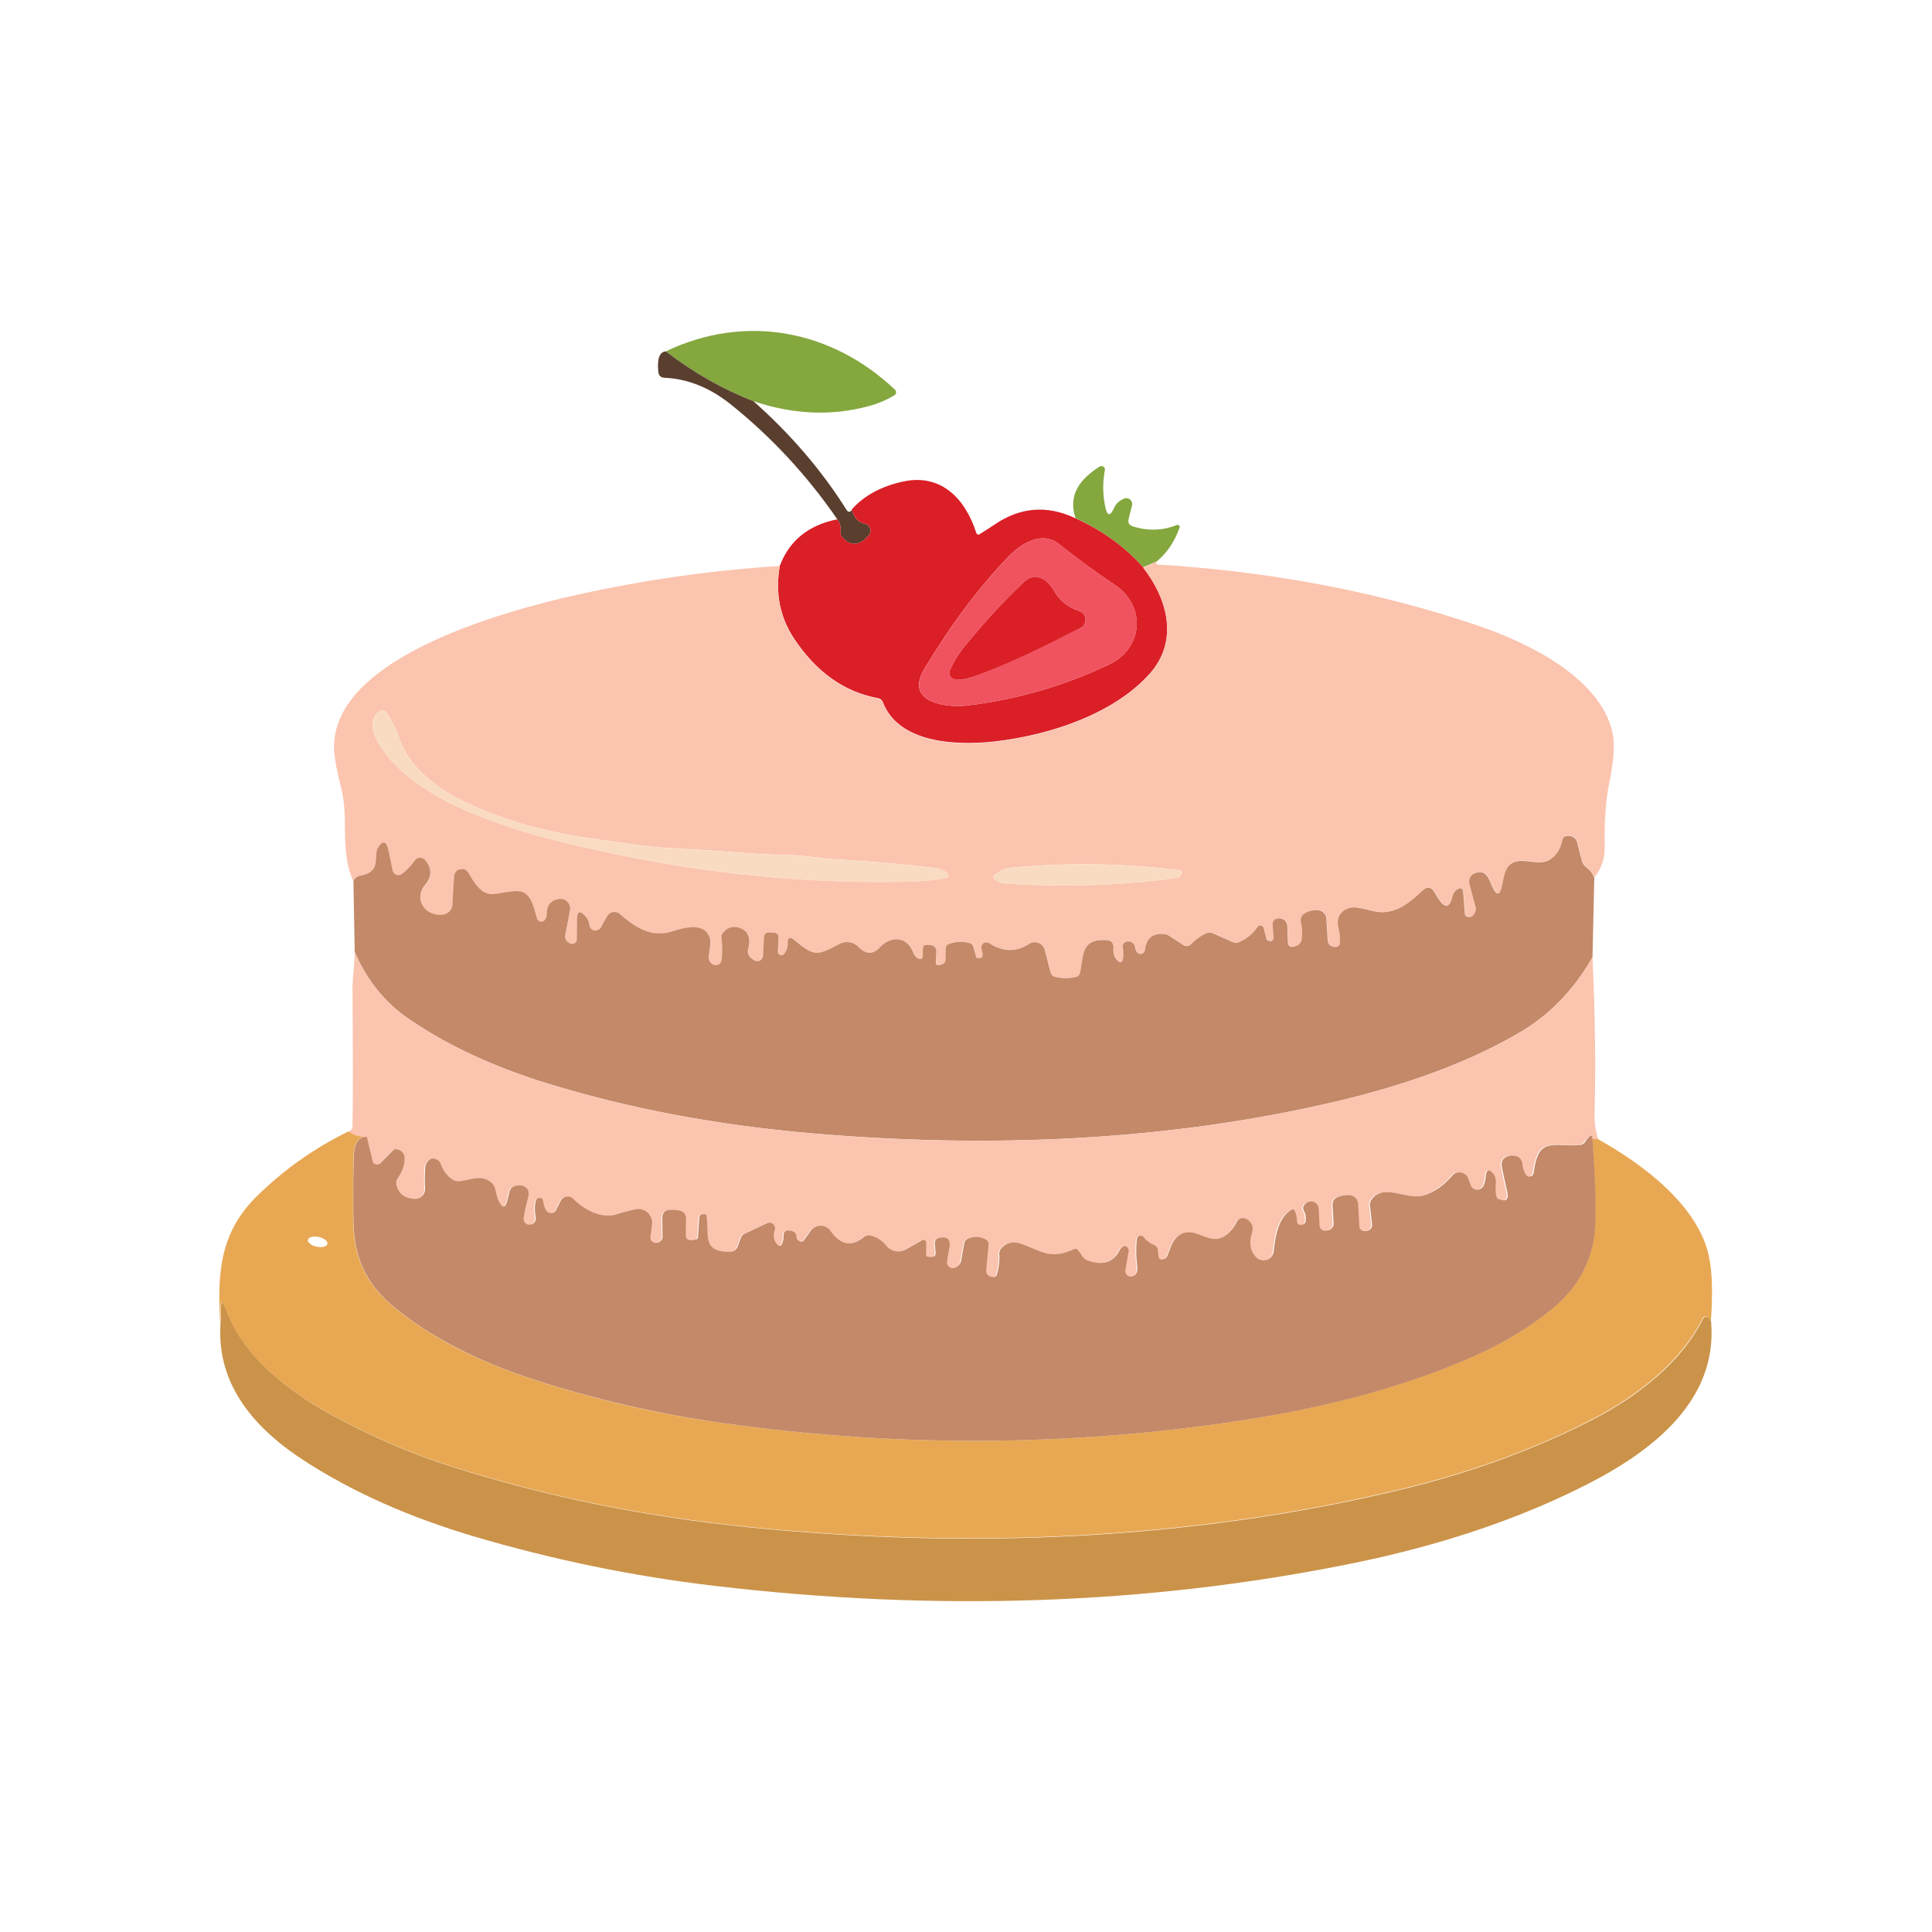
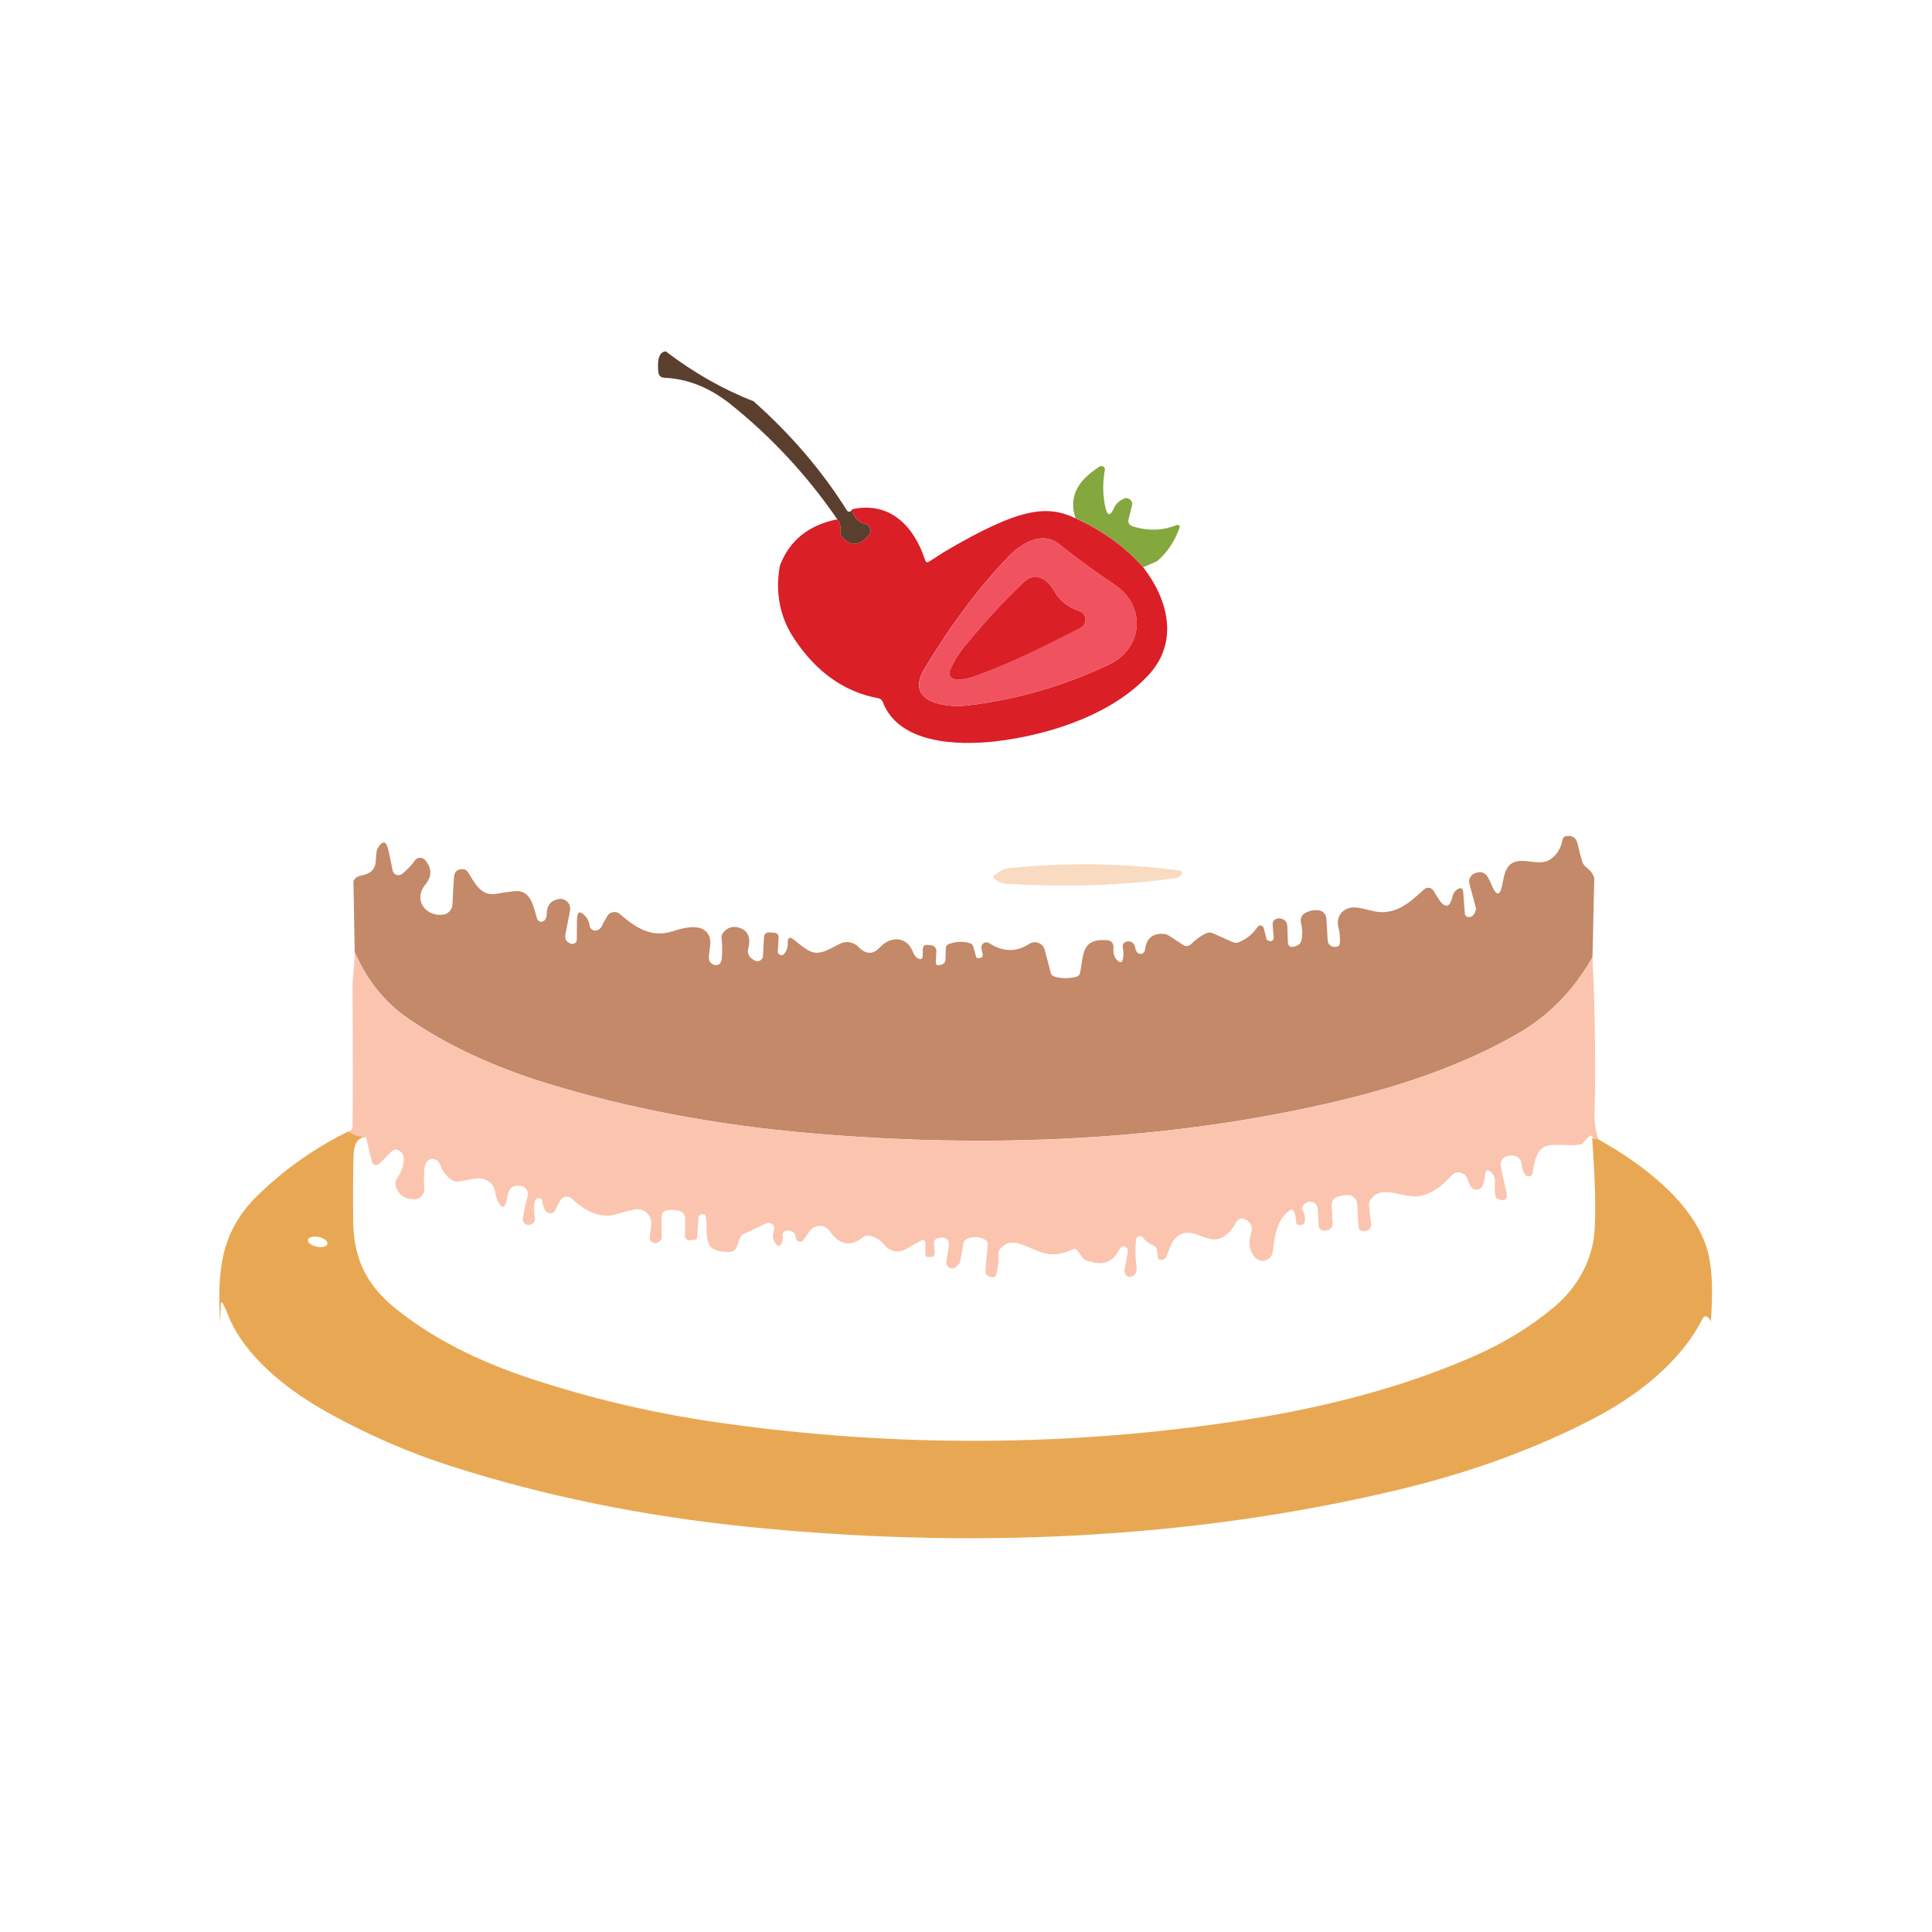
<svg xmlns="http://www.w3.org/2000/svg" version="1.1" id="Layer_1" x="0px" y="0px" viewBox="0 0 150 150" style="enable-background:new 0 0 150 150;" xml:space="preserve">
  <style type="text/css">
	.st0{fill:#84A73E;}
	.st1{fill:#5A3E2E;}
	.st2{fill:#DA1F27;}
	.st3{fill:#F0535F;}
	.st4{fill:#FBC4AF;}
	.st5{fill:#F9DBC1;}
	.st6{fill:#C38968;}
	.st7{fill:#E8A853;}
	.st8{fill:#CB9349;}
</style>
  <g>
-     <path class="st0" d="M58.5,31.15c-2.35-0.91-4.62-2.2-6.81-3.87c6.25-2.98,12.94-1.63,17.8,2.98c0.11,0.1,0.11,0.28,0.01,0.38   c-0.02,0.02-0.03,0.03-0.05,0.04c-0.6,0.37-1.28,0.66-2.03,0.86C64.54,32.31,61.57,32.18,58.5,31.15z" />
    <path class="st1" d="M51.69,27.28c2.19,1.67,4.46,2.96,6.81,3.87c2.91,2.58,5.33,5.41,7.26,8.49c0.06,0.09,0.18,0.12,0.28,0.06   c0,0,0,0,0,0c0.04-0.03,0.08-0.08,0.1-0.16c0.14,0.63,0.48,1.01,1.02,1.13c0.3,0.07,0.48,0.37,0.41,0.66   c-0.02,0.09-0.06,0.17-0.12,0.24c-0.72,0.82-1.41,0.87-2.07,0.13c-0.1-0.11-0.14-0.23-0.12-0.37c0.04-0.41-0.04-0.74-0.25-1.01   c-2.34-3.4-5.1-6.38-8.28-8.93c-1.62-1.29-3.33-1.98-5.13-2.06c-0.3-0.01-0.46-0.17-0.49-0.46C51.01,27.85,51.21,27.31,51.69,27.28   z" />
    <path class="st0" d="M89.82,43.58l-1.06,0.46c-1.47-1.62-3.22-2.89-5.26-3.81c-0.62-1.91,0.45-3.08,1.86-4   c0.12-0.08,0.29-0.05,0.38,0.07c0.04,0.06,0.06,0.13,0.04,0.2c-0.18,0.98-0.17,1.94,0.04,2.88c0.15,0.7,0.37,0.72,0.67,0.07   c0.15-0.34,0.41-0.58,0.78-0.74c0.23-0.1,0.5,0.02,0.6,0.25c0.04,0.09,0.04,0.19,0.02,0.28l-0.26,1.03c-0.08,0.3,0.03,0.5,0.33,0.6   c1.18,0.37,2.32,0.33,3.4-0.11c0.08-0.04,0.18,0.01,0.22,0.09c0.02,0.04,0.02,0.08,0,0.12C91.19,42.07,90.6,42.93,89.82,43.58z" />
-     <path class="st2" d="M83.5,40.24c2.04,0.92,3.8,2.18,5.26,3.81c1.92,2.47,2.77,5.72,0.49,8.27c-2.81,3.13-7.76,4.75-11.97,5.24   c-3,0.34-7.52,0.17-8.74-3.06c-0.06-0.15-0.19-0.26-0.35-0.29c-2.62-0.48-4.79-2.01-6.51-4.59c-1.13-1.69-1.51-3.6-1.13-5.71   c0.75-1.95,2.23-3.15,4.46-3.59c0.21,0.26,0.29,0.6,0.25,1.01c-0.01,0.14,0.03,0.27,0.12,0.37c0.66,0.73,1.35,0.69,2.07-0.13   c0.2-0.23,0.18-0.58-0.05-0.78c-0.07-0.06-0.15-0.1-0.24-0.12c-0.54-0.12-0.88-0.5-1.02-1.13c0.95-1.06,2.27-1.78,3.96-2.15   c3-0.66,4.86,1.38,5.69,3.96c0.05,0.16,0.15,0.2,0.29,0.11c0.39-0.24,0.76-0.48,1.12-0.72C79.21,39.36,81.31,39.2,83.5,40.24z    M75.15,54.77c3.85-0.47,7.5-1.53,10.98-3.19c2.66-1.27,2.84-4.54,0.45-6.15c-1.49-1-2.94-2.06-4.37-3.2   c-1.3-1.03-2.93-0.04-3.91,0.98c-2.32,2.42-4.5,5.33-6.54,8.74C70.2,54.56,73.46,54.97,75.15,54.77z" />
+     <path class="st2" d="M83.5,40.24c2.04,0.92,3.8,2.18,5.26,3.81c1.92,2.47,2.77,5.72,0.49,8.27c-2.81,3.13-7.76,4.75-11.97,5.24   c-3,0.34-7.52,0.17-8.74-3.06c-0.06-0.15-0.19-0.26-0.35-0.29c-2.62-0.48-4.79-2.01-6.51-4.59c-1.13-1.69-1.51-3.6-1.13-5.71   c0.75-1.95,2.23-3.15,4.46-3.59c0.21,0.26,0.29,0.6,0.25,1.01c-0.01,0.14,0.03,0.27,0.12,0.37c0.66,0.73,1.35,0.69,2.07-0.13   c0.2-0.23,0.18-0.58-0.05-0.78c-0.07-0.06-0.15-0.1-0.24-0.12c-0.54-0.12-0.88-0.5-1.02-1.13c3-0.66,4.86,1.38,5.69,3.96c0.05,0.16,0.15,0.2,0.29,0.11c0.39-0.24,0.76-0.48,1.12-0.72C79.21,39.36,81.31,39.2,83.5,40.24z    M75.15,54.77c3.85-0.47,7.5-1.53,10.98-3.19c2.66-1.27,2.84-4.54,0.45-6.15c-1.49-1-2.94-2.06-4.37-3.2   c-1.3-1.03-2.93-0.04-3.91,0.98c-2.32,2.42-4.5,5.33-6.54,8.74C70.2,54.56,73.46,54.97,75.15,54.77z" />
    <path class="st3" d="M75.15,54.77c-1.69,0.21-4.95-0.21-3.38-2.82c2.03-3.4,4.21-6.32,6.54-8.74c0.98-1.03,2.6-2.01,3.91-0.98   c1.43,1.13,2.88,2.2,4.37,3.2c2.39,1.61,2.21,4.88-0.45,6.15C82.65,53.24,79,54.3,75.15,54.77z M75.45,52.58   c2.92-1.02,5.76-2.47,8.45-3.83c0.35-0.18,0.48-0.6,0.31-0.95c-0.08-0.16-0.22-0.29-0.4-0.35c-0.92-0.32-1.58-0.85-1.99-1.6   c-0.46-0.87-1.44-1.48-2.32-0.66c-1.49,1.41-3.01,3.05-4.54,4.91c-0.51,0.61-0.91,1.26-1.21,1.95c-0.11,0.25,0,0.54,0.25,0.65   c0.05,0.02,0.1,0.04,0.16,0.04C74.58,52.79,75.02,52.74,75.45,52.58z" />
-     <path class="st4" d="M89.82,43.58c-0.03,0.06-0.04,0.1-0.04,0.14c-0.01,0.07,0.03,0.11,0.1,0.11c8.81,0.54,17.08,2.11,24.8,4.72   c3.92,1.32,9.58,4.06,10.52,8.35c0.19,0.86,0.1,2.16-0.26,3.9c-0.27,1.3-0.39,2.97-0.35,5.02c0.01,0.83-0.25,1.6-0.8,2.31   c-0.11-0.31-0.32-0.58-0.62-0.82c-0.15-0.12-0.25-0.27-0.31-0.45c-0.14-0.44-0.25-0.89-0.35-1.35c-0.1-0.48-0.38-0.69-0.85-0.62   c-0.18,0.02-0.29,0.13-0.33,0.31c-0.12,0.64-0.42,1.13-0.91,1.48c-0.65,0.46-1.51,0.14-2.24,0.14c-1.22,0-1.34,0.92-1.52,1.84   c-0.17,0.89-0.44,0.92-0.81,0.09c-0.25-0.57-0.45-1.29-1.3-0.98c-0.34,0.12-0.53,0.49-0.44,0.84l0.5,1.87   c0.01,0.05,0.01,0.09,0,0.14c-0.11,0.39-0.3,0.58-0.58,0.56c-0.15-0.01-0.27-0.13-0.28-0.28l-0.12-1.58   c-0.03-0.41-0.21-0.49-0.53-0.24c-0.15,0.11-0.26,0.27-0.3,0.48c-0.21,0.91-0.58,0.98-1.09,0.21c-0.13-0.2-0.26-0.4-0.38-0.62   c-0.14-0.23-0.43-0.3-0.66-0.17c-0.03,0.02-0.05,0.03-0.08,0.06c-0.81,0.73-1.64,1.56-2.84,1.74c-0.88,0.13-1.57-0.24-2.42-0.33   c-0.91-0.1-1.64,0.58-1.4,1.52c0.1,0.42,0.14,0.82,0.12,1.22c-0.01,0.19-0.11,0.29-0.3,0.32c-0.04,0.01-0.09,0.01-0.13,0   c-0.33-0.04-0.5-0.22-0.52-0.55l-0.1-1.65c-0.02-0.34-0.29-0.62-0.63-0.65c-0.32-0.03-0.63,0.02-0.93,0.17   c-0.37,0.18-0.5,0.46-0.4,0.86c0.1,0.41,0.11,0.83,0.04,1.26c-0.04,0.22-0.2,0.41-0.42,0.48l-0.11,0.04   c-0.35,0.11-0.53-0.02-0.54-0.38l-0.04-1.19c-0.01-0.3-0.15-0.49-0.44-0.58c-0.1-0.03-0.2-0.04-0.3-0.02   c-0.29,0.05-0.42,0.22-0.4,0.52l0.08,0.96c0.01,0.14-0.09,0.26-0.23,0.27c-0.03,0-0.07,0-0.1-0.01l-0.12-0.04   c-0.06-0.02-0.1-0.06-0.12-0.12l-0.21-0.84c-0.04-0.14-0.18-0.23-0.32-0.19c-0.06,0.02-0.12,0.06-0.16,0.11   c-0.38,0.56-0.87,0.96-1.47,1.19c-0.15,0.06-0.3,0.06-0.45-0.01l-1.55-0.69c-0.18-0.08-0.37-0.07-0.54,0.01   c-0.42,0.21-0.81,0.49-1.15,0.83c-0.16,0.17-0.41,0.19-0.61,0.07l-1.15-0.75c-0.09-0.06-0.19-0.09-0.29-0.1   c-0.91-0.1-1.42,0.31-1.53,1.22c-0.01,0.15-0.09,0.25-0.22,0.3c-0.07,0.03-0.15,0.03-0.24,0c-0.13-0.05-0.22-0.15-0.25-0.28   c-0.02-0.08-0.05-0.17-0.07-0.26c-0.04-0.17-0.14-0.29-0.3-0.37c-0.15-0.07-0.3-0.06-0.44,0.01c-0.17,0.08-0.24,0.22-0.2,0.41   c0.05,0.28,0.06,0.56,0.02,0.83c-0.05,0.38-0.21,0.43-0.47,0.16c-0.22-0.22-0.31-0.53-0.28-0.91c0.03-0.4-0.15-0.62-0.56-0.64   c-2.01-0.11-1.73,1.23-2.04,2.56c-0.04,0.15-0.13,0.25-0.29,0.29c-0.53,0.14-1.08,0.14-1.64,0c-0.19-0.04-0.3-0.16-0.35-0.35   l-0.46-1.75c-0.11-0.42-0.54-0.67-0.96-0.55c-0.08,0.02-0.16,0.06-0.23,0.1c-1.01,0.65-2.05,0.63-3.13-0.06   c-0.18-0.12-0.42-0.07-0.54,0.12c-0.06,0.09-0.08,0.19-0.05,0.29l0.1,0.48c0.03,0.12-0.05,0.24-0.18,0.27c-0.01,0-0.02,0-0.03,0   l-0.13,0.01c-0.1,0.01-0.15-0.03-0.18-0.12l-0.2-0.73c-0.05-0.17-0.16-0.28-0.33-0.33c-0.5-0.14-1.02-0.12-1.55,0.07   c-0.18,0.06-0.27,0.19-0.27,0.37l-0.02,0.86c0,0.18-0.13,0.33-0.3,0.38l-0.16,0.04c-0.2,0.05-0.29-0.03-0.29-0.23l0.04-0.86   c0.01-0.23-0.16-0.44-0.4-0.45l-0.28-0.03c-0.24-0.02-0.36,0.09-0.37,0.33l-0.01,0.55c-0.01,0.17-0.09,0.24-0.26,0.21   c-0.05-0.01-0.1-0.03-0.15-0.06c-0.15-0.12-0.27-0.26-0.33-0.44c-0.5-1.31-1.77-1.29-2.59-0.39c-0.53,0.57-1.09,0.55-1.67-0.05   c-0.38-0.39-0.96-0.48-1.44-0.23c-1.76,0.92-1.96,1.02-3.52-0.29c-0.36-0.3-0.53-0.22-0.52,0.25c0.01,0.32-0.08,0.59-0.28,0.82   c-0.1,0.12-0.28,0.13-0.4,0.03c-0.07-0.06-0.11-0.14-0.1-0.23l0.06-1.06c0.01-0.23-0.1-0.36-0.33-0.38l-0.39-0.03   c-0.2-0.02-0.38,0.13-0.4,0.34c0,0.01,0,0.01,0,0.02l-0.08,1.48c-0.01,0.24-0.21,0.42-0.45,0.41c-0.06,0-0.11-0.02-0.16-0.04   c-0.12-0.06-0.23-0.13-0.33-0.22c-0.19-0.18-0.27-0.45-0.21-0.71c0.22-0.84,0.01-1.38-0.63-1.61c-0.52-0.19-0.96-0.07-1.32,0.37   c-0.1,0.12-0.14,0.26-0.12,0.41c0.06,0.52,0.07,1.04,0.02,1.57c-0.04,0.38-0.21,0.55-0.5,0.53c-0.27-0.02-0.49-0.24-0.5-0.52   c-0.03-0.55,0.24-1.18,0.03-1.7c-0.45-1.12-2-0.68-2.87-0.4c-1.66,0.53-2.89-0.32-4.08-1.35c-0.27-0.23-0.67-0.2-0.9,0.07   c-0.02,0.03-0.04,0.05-0.06,0.08c-0.16,0.26-0.31,0.53-0.44,0.8c-0.06,0.13-0.16,0.23-0.29,0.29c-0.13,0.07-0.27,0.07-0.4,0.01   c-0.15-0.07-0.24-0.2-0.26-0.37c-0.04-0.27-0.14-0.51-0.32-0.71c-0.42-0.47-0.64-0.38-0.65,0.25L44.79,73   c0,0.14-0.09,0.26-0.23,0.29c-0.1,0.03-0.19,0.02-0.28-0.02c-0.31-0.14-0.44-0.37-0.37-0.71l0.36-1.85c0.08-0.41-0.19-0.8-0.6-0.88   c-0.09-0.02-0.18-0.02-0.27,0c-0.63,0.11-0.95,0.5-0.94,1.18c0,0.17-0.05,0.32-0.15,0.45c-0.05,0.06-0.11,0.1-0.18,0.12   c-0.18,0.06-0.37-0.04-0.42-0.22c-0.28-0.89-0.43-2.27-1.76-2.14c-0.48,0.05-0.96,0.12-1.44,0.21c-1.18,0.21-1.67-0.92-2.18-1.7   c-0.1-0.15-0.23-0.22-0.41-0.22c-0.41,0-0.63,0.21-0.66,0.63c-0.05,0.68-0.09,1.38-0.12,2.1c-0.02,0.42-0.34,0.76-0.76,0.81   c-1.36,0.14-2.31-1.18-1.34-2.35c0.52-0.64,0.51-1.27-0.03-1.9c-0.18-0.21-0.5-0.23-0.71-0.05c-0.03,0.03-0.06,0.06-0.08,0.09   c-0.27,0.4-0.6,0.75-0.99,1.04c-0.2,0.16-0.5,0.12-0.66-0.08c-0.05-0.06-0.08-0.13-0.09-0.2c-0.1-0.51-0.2-1.03-0.32-1.54   c-0.18-0.78-0.46-0.83-0.86-0.13c-0.06,0.1-0.09,0.36-0.11,0.8c-0.04,0.86-0.44,1.14-1.2,1.29c-0.25,0.04-0.43,0.18-0.55,0.41   c-1.1-2.38-0.31-4.88-0.98-7.38c-0.19-0.73-0.35-1.47-0.46-2.2c-1.17-7.67,13.49-11.48,18.67-12.64   c5.17-1.16,10.46-1.92,15.87-2.27c-0.38,2.11,0,4.02,1.13,5.71c1.73,2.58,3.9,4.11,6.51,4.59c0.16,0.03,0.29,0.14,0.35,0.29   c1.22,3.23,5.74,3.4,8.74,3.06c4.21-0.49,9.17-2.11,11.97-5.24c2.29-2.55,1.43-5.8-0.49-8.27L89.82,43.58z M73.51,67.74   c-0.19-0.14-0.48-0.29-0.71-0.32c-2.56-0.32-5.07-0.54-7.54-0.68c-0.7-0.04-1.41-0.11-2.12-0.2c-0.7-0.09-1.41-0.15-2.14-0.16   c-1.06-0.02-2.13-0.08-3.19-0.16c-1.86-0.14-3.65-0.26-5.38-0.35c-1.17-0.06-2.32-0.17-3.43-0.33c-1.16-0.16-2.29-0.33-3.41-0.49   c-3.74-0.55-7.06-1.55-9.95-3.01c-1.83-0.92-3.91-2.6-4.61-4.64c-0.26-0.76-0.59-1.43-0.99-2.03c-0.14-0.21-0.42-0.26-0.63-0.12   c-0.02,0.02-0.05,0.04-0.07,0.06c-0.58,0.57-0.56,1.38,0.06,2.42c0.35,0.58,0.74,1.09,1.16,1.52c1.34,1.37,3.18,2.56,4.84,3.33   c2.06,0.96,4.39,1.79,7,2.48c2.23,0.59,4.69,1.14,7.38,1.65c6.93,1.32,13.88,1.9,20.86,1.74c0.96-0.02,1.9-0.11,2.81-0.28   c0.09-0.01,0.14-0.06,0.16-0.15c0.01-0.04,0.01-0.09,0-0.13C73.6,67.83,73.56,67.78,73.51,67.74z M77.2,68.24   c0.24,0.22,0.53,0.34,0.87,0.36c4.66,0.3,9.08,0.15,13.27-0.44c0.17-0.02,0.3-0.11,0.38-0.26c0.11-0.19,0.05-0.3-0.16-0.33   c-4.38-0.56-8.79-0.62-13.24-0.18c-0.38,0.04-0.8,0.31-1.11,0.54c-0.09,0.07-0.1,0.19-0.03,0.28   C77.18,68.22,77.19,68.23,77.2,68.24z" />
    <path class="st2" d="M83.9,48.75c-2.69,1.37-5.53,2.82-8.45,3.83c-0.43,0.15-0.86,0.21-1.29,0.16c-0.27-0.02-0.47-0.26-0.45-0.53   c0-0.05,0.02-0.11,0.04-0.16c0.3-0.69,0.7-1.34,1.21-1.95c1.53-1.86,3.04-3.5,4.54-4.91c0.88-0.83,1.85-0.21,2.32,0.66   c0.4,0.75,1.07,1.29,1.99,1.6c0.37,0.13,0.56,0.53,0.43,0.9C84.18,48.53,84.06,48.67,83.9,48.75z" />
-     <path class="st5" d="M73.51,67.74c0.05,0.04,0.09,0.1,0.1,0.16c0.01,0.04,0.01,0.09,0,0.13c-0.02,0.08-0.08,0.13-0.16,0.15   c-0.92,0.17-1.85,0.26-2.81,0.28c-6.98,0.15-13.94-0.43-20.86-1.74c-2.69-0.51-5.15-1.06-7.38-1.65c-2.61-0.7-4.94-1.52-7-2.48   c-1.66-0.78-3.5-1.97-4.84-3.33c-0.43-0.43-0.82-0.94-1.16-1.52c-0.62-1.04-0.64-1.85-0.06-2.42c0.18-0.18,0.46-0.18,0.64-0.01   c0.02,0.02,0.04,0.04,0.06,0.07c0.4,0.59,0.73,1.27,0.99,2.03c0.7,2.04,2.78,3.71,4.61,4.64c2.89,1.46,6.21,2.46,9.95,3.01   c1.12,0.17,2.25,0.33,3.41,0.49c1.12,0.16,2.26,0.27,3.43,0.33c1.72,0.09,3.52,0.21,5.38,0.35c1.06,0.08,2.13,0.14,3.19,0.16   c0.73,0.02,1.44,0.07,2.14,0.16c0.72,0.1,1.42,0.16,2.12,0.2c2.47,0.14,4.99,0.36,7.54,0.68C73.03,67.45,73.32,67.59,73.51,67.74z" />
    <path class="st6" d="M123.78,68.14l-0.14,6.18c-1.45,2.54-3.34,4.49-5.67,5.85c-4.16,2.45-9.15,4.13-13.87,5.26   c-13.32,3.19-27.41,3.75-41.17,2.55c-7.31-0.63-14.11-1.92-20.39-3.85c-4.24-1.3-7.86-2.99-10.87-5.07   c-1.81-1.25-3.19-2.97-4.13-5.15l-0.1-5.51c0.12-0.23,0.3-0.36,0.55-0.41c0.76-0.15,1.17-0.43,1.2-1.29   c0.02-0.43,0.05-0.7,0.11-0.8c0.4-0.69,0.69-0.65,0.86,0.13c0.12,0.52,0.22,1.03,0.32,1.54c0.05,0.25,0.29,0.42,0.54,0.37   c0.07-0.01,0.14-0.04,0.2-0.09c0.38-0.3,0.71-0.64,0.99-1.04c0.16-0.23,0.47-0.28,0.7-0.12c0.03,0.02,0.06,0.05,0.09,0.08   c0.54,0.63,0.55,1.26,0.03,1.9c-0.97,1.17-0.01,2.49,1.34,2.35c0.42-0.04,0.74-0.39,0.76-0.81c0.03-0.72,0.07-1.42,0.12-2.1   c0.03-0.42,0.25-0.64,0.66-0.63c0.18,0,0.31,0.07,0.41,0.22c0.51,0.78,1,1.91,2.18,1.7c0.48-0.09,0.97-0.16,1.44-0.21   c1.32-0.13,1.48,1.25,1.76,2.14c0.06,0.18,0.25,0.27,0.42,0.22c0.07-0.02,0.13-0.07,0.18-0.12c0.1-0.13,0.15-0.28,0.15-0.45   c-0.01-0.68,0.31-1.07,0.94-1.18c0.41-0.07,0.8,0.21,0.87,0.62c0.02,0.09,0.01,0.18,0,0.27l-0.36,1.85   c-0.07,0.34,0.06,0.57,0.37,0.71c0.09,0.04,0.18,0.04,0.28,0.02c0.13-0.04,0.23-0.16,0.23-0.29l0.02-1.6   c0.01-0.63,0.23-0.71,0.65-0.25c0.18,0.2,0.29,0.44,0.32,0.71c0.02,0.17,0.11,0.29,0.26,0.37c0.13,0.06,0.27,0.06,0.4-0.01   c0.13-0.06,0.22-0.16,0.29-0.29c0.13-0.28,0.28-0.54,0.44-0.8c0.18-0.3,0.58-0.39,0.88-0.21c0.03,0.02,0.06,0.04,0.08,0.06   c1.19,1.03,2.43,1.88,4.08,1.35c0.87-0.28,2.42-0.72,2.87,0.4c0.21,0.52-0.06,1.15-0.03,1.7c0.01,0.27,0.23,0.49,0.5,0.52   c0.3,0.02,0.47-0.15,0.5-0.53c0.05-0.53,0.04-1.05-0.02-1.57c-0.02-0.15,0.02-0.29,0.12-0.41c0.36-0.44,0.8-0.56,1.32-0.37   c0.64,0.24,0.85,0.78,0.63,1.61c-0.07,0.26,0.01,0.53,0.21,0.71c0.1,0.09,0.21,0.17,0.33,0.22c0.22,0.1,0.47,0,0.57-0.21   c0.02-0.05,0.04-0.1,0.04-0.16l0.08-1.48c0.01-0.2,0.18-0.36,0.39-0.35c0.01,0,0.01,0,0.02,0l0.39,0.03   c0.23,0.02,0.34,0.15,0.33,0.38l-0.06,1.06c-0.01,0.15,0.11,0.29,0.26,0.3c0.09,0.01,0.18-0.03,0.23-0.1   c0.2-0.23,0.29-0.5,0.28-0.82c-0.01-0.47,0.16-0.55,0.52-0.25c1.56,1.31,1.77,1.21,3.52,0.29c0.48-0.25,1.06-0.16,1.44,0.23   c0.59,0.6,1.14,0.62,1.67,0.05c0.83-0.9,2.1-0.91,2.59,0.39c0.07,0.18,0.18,0.33,0.33,0.44c0.05,0.03,0.1,0.05,0.15,0.06   c0.17,0.03,0.26-0.04,0.26-0.21l0.01-0.55c0.01-0.24,0.13-0.35,0.37-0.33l0.28,0.03c0.23,0.02,0.41,0.22,0.4,0.45l-0.04,0.86   c-0.01,0.2,0.09,0.28,0.29,0.23l0.16-0.04c0.17-0.05,0.3-0.2,0.3-0.38l0.02-0.86c0-0.19,0.09-0.31,0.27-0.37   c0.53-0.18,1.05-0.21,1.55-0.07c0.18,0.05,0.29,0.16,0.33,0.33l0.2,0.73c0.02,0.09,0.08,0.13,0.18,0.12l0.13-0.01   c0.13-0.01,0.22-0.12,0.21-0.24c0-0.01,0-0.02,0-0.03l-0.1-0.48c-0.04-0.21,0.09-0.42,0.3-0.46c0.1-0.02,0.21,0,0.29,0.05   c1.08,0.7,2.12,0.72,3.13,0.06c0.36-0.24,0.85-0.13,1.09,0.23c0.05,0.07,0.08,0.15,0.1,0.23l0.46,1.75   c0.05,0.19,0.16,0.3,0.35,0.35c0.56,0.14,1.11,0.14,1.64,0c0.15-0.04,0.25-0.14,0.29-0.29c0.31-1.33,0.03-2.67,2.04-2.56   c0.4,0.02,0.59,0.23,0.56,0.64c-0.03,0.38,0.06,0.69,0.28,0.91c0.26,0.27,0.42,0.22,0.47-0.16c0.04-0.27,0.03-0.55-0.02-0.83   c-0.04-0.19,0.03-0.32,0.2-0.41c0.14-0.07,0.29-0.07,0.44-0.01c0.16,0.07,0.26,0.19,0.3,0.37c0.02,0.09,0.04,0.18,0.07,0.26   c0.04,0.13,0.12,0.23,0.25,0.28c0.08,0.03,0.16,0.03,0.24,0c0.13-0.06,0.21-0.16,0.22-0.3c0.11-0.91,0.62-1.32,1.53-1.22   c0.11,0.01,0.21,0.05,0.29,0.1l1.15,0.75c0.19,0.13,0.45,0.1,0.61-0.07c0.34-0.35,0.73-0.63,1.15-0.83   c0.17-0.08,0.37-0.09,0.54-0.01l1.55,0.69c0.15,0.07,0.3,0.07,0.45,0.01c0.6-0.24,1.09-0.64,1.47-1.19   c0.08-0.12,0.25-0.16,0.37-0.07c0.05,0.04,0.09,0.09,0.11,0.16l0.21,0.84c0.01,0.06,0.06,0.11,0.12,0.12l0.12,0.04   c0.13,0.04,0.27-0.03,0.31-0.17c0.01-0.03,0.01-0.06,0.01-0.1l-0.08-0.96c-0.02-0.3,0.11-0.47,0.4-0.52c0.1-0.02,0.2-0.01,0.3,0.02   c0.28,0.09,0.43,0.29,0.44,0.58l0.04,1.19c0.01,0.37,0.19,0.49,0.54,0.38l0.11-0.04c0.22-0.07,0.38-0.25,0.42-0.48   c0.07-0.43,0.06-0.85-0.04-1.26c-0.1-0.4,0.03-0.68,0.4-0.86c0.3-0.15,0.61-0.2,0.93-0.17c0.34,0.03,0.61,0.31,0.63,0.65l0.1,1.65   c0.02,0.33,0.19,0.51,0.52,0.55c0.04,0.01,0.09,0.01,0.13,0c0.19-0.03,0.29-0.13,0.3-0.32c0.02-0.4-0.01-0.8-0.12-1.22   c-0.23-0.94,0.49-1.62,1.4-1.52c0.85,0.09,1.54,0.47,2.42,0.33c1.2-0.18,2.03-1.02,2.84-1.74c0.2-0.18,0.5-0.16,0.68,0.04   c0.02,0.02,0.04,0.05,0.06,0.08c0.12,0.21,0.25,0.42,0.38,0.62c0.51,0.77,0.88,0.7,1.09-0.21c0.05-0.21,0.15-0.37,0.3-0.48   c0.33-0.25,0.51-0.17,0.53,0.24l0.12,1.58c0.01,0.15,0.13,0.27,0.28,0.28c0.28,0.02,0.47-0.17,0.58-0.56   c0.01-0.04,0.01-0.09,0-0.14l-0.5-1.87c-0.1-0.35,0.09-0.72,0.44-0.84c0.85-0.31,1.05,0.41,1.3,0.98c0.37,0.83,0.64,0.79,0.81-0.09   c0.18-0.92,0.3-1.84,1.52-1.84c0.74,0,1.6,0.32,2.24-0.14c0.49-0.35,0.79-0.85,0.91-1.48c0.03-0.18,0.14-0.29,0.33-0.31   c0.46-0.06,0.75,0.15,0.85,0.62c0.1,0.46,0.22,0.91,0.35,1.35c0.06,0.18,0.16,0.33,0.31,0.45   C123.46,67.56,123.66,67.83,123.78,68.14z" />
    <path class="st5" d="M77.2,68.24c-0.08-0.07-0.09-0.2-0.02-0.28c0.01-0.01,0.02-0.02,0.03-0.02c0.3-0.23,0.73-0.51,1.11-0.54   c4.45-0.45,8.86-0.39,13.24,0.18c0.22,0.03,0.27,0.14,0.16,0.33c-0.09,0.15-0.21,0.23-0.38,0.26c-4.19,0.59-8.61,0.73-13.27,0.44   C77.73,68.57,77.45,68.45,77.2,68.24z" />
    <path class="st4" d="M27.54,73.92c0.94,2.18,2.32,3.89,4.13,5.15c3.01,2.08,6.63,3.77,10.87,5.07c6.28,1.93,13.08,3.21,20.39,3.85   c13.76,1.2,27.85,0.63,41.17-2.55c4.72-1.13,9.71-2.81,13.87-5.26c2.33-1.37,4.22-3.32,5.67-5.85c0.21,4.57,0.26,8.58,0.16,12.01   c-0.02,0.83,0.08,1.54,0.3,2.11c-0.05-0.03-0.2-0.05-0.46-0.05c0.01-0.38-0.22-0.29-0.68,0.29c-0.08,0.11-0.21,0.18-0.36,0.19   c-2.1,0.19-3.22-0.73-3.6,2.16c-0.02,0.18-0.19,0.31-0.37,0.29c-0.1-0.01-0.19-0.07-0.24-0.15c-0.15-0.23-0.23-0.49-0.26-0.77   c-0.04-0.43-0.28-0.66-0.7-0.7c-0.13-0.01-0.26,0-0.38,0.04c-0.42,0.12-0.6,0.4-0.52,0.83c0.11,0.59,0.25,1.22,0.41,1.89   c0.16,0.66-0.07,0.86-0.67,0.61c-0.08-0.03-0.13-0.09-0.15-0.17c-0.07-0.3-0.09-0.6-0.06-0.92c0.04-0.4-0.03-0.7-0.22-0.9   c-0.33-0.36-0.51-0.29-0.55,0.19c-0.02,0.28-0.08,0.53-0.17,0.75c-0.11,0.28-0.43,0.41-0.7,0.3c-0.14-0.06-0.25-0.17-0.3-0.31   l-0.19-0.51c-0.14-0.38-0.56-0.58-0.94-0.44c-0.12,0.04-0.23,0.12-0.31,0.21c-0.7,0.81-1.46,1.33-2.3,1.55   c-1.31,0.35-3.07-1.01-3.98,0.33c-0.09,0.13-0.12,0.28-0.11,0.43l0.16,1.43c0.03,0.25-0.07,0.42-0.31,0.52   c-0.12,0.04-0.24,0.05-0.37,0.03c-0.17-0.03-0.29-0.18-0.3-0.34l-0.1-1.76c-0.02-0.37-0.32-0.67-0.7-0.68   c-0.27-0.01-0.55,0.04-0.83,0.13c-0.32,0.11-0.46,0.33-0.45,0.66l0.08,1.4c0.01,0.27-0.17,0.5-0.44,0.54l-0.19,0.03   c-0.22,0.03-0.42-0.11-0.46-0.33c0-0.01,0-0.03,0-0.04l-0.07-1.34c-0.02-0.31-0.28-0.56-0.6-0.54c-0.02,0-0.04,0-0.07,0.01   c-0.21,0.03-0.38,0.15-0.49,0.34c-0.07,0.12-0.07,0.23,0,0.35c0.14,0.25,0.19,0.52,0.16,0.8c-0.02,0.18-0.12,0.29-0.3,0.31   c-0.07,0.01-0.14,0.01-0.21-0.01c-0.1-0.03-0.17-0.12-0.17-0.23c0-0.3-0.06-0.58-0.18-0.83c-0.06-0.14-0.16-0.17-0.29-0.08   c-1.03,0.67-1.22,2.1-1.34,3.22c-0.05,0.43-0.43,0.75-0.87,0.7c-0.18-0.02-0.36-0.1-0.48-0.23c-0.46-0.48-0.57-1.11-0.33-1.91   c0.13-0.43,0.01-0.78-0.37-1.03c-0.05-0.03-0.11-0.06-0.16-0.08c-0.29-0.08-0.51,0.01-0.65,0.28c-0.3,0.56-0.66,0.95-1.08,1.17   c-1.02,0.54-1.99-0.61-3-0.33c-0.79,0.22-1.04,1.05-1.29,1.74c-0.06,0.17-0.18,0.27-0.35,0.32c-0.21,0.05-0.32-0.03-0.35-0.24   l-0.06-0.5c-0.02-0.18-0.11-0.3-0.28-0.37c-0.33-0.13-0.6-0.34-0.82-0.62c-0.1-0.13-0.29-0.15-0.42-0.05   c-0.06,0.05-0.1,0.12-0.11,0.2c-0.07,0.69-0.05,1.42,0.04,2.19c0.04,0.29-0.06,0.51-0.28,0.65c-0.2,0.12-0.47,0.06-0.59-0.15   c-0.05-0.09-0.07-0.19-0.06-0.3l0.25-1.43c0.03-0.16-0.03-0.29-0.16-0.39c-0.09-0.06-0.18-0.06-0.27-0.01   c-0.12,0.06-0.2,0.15-0.26,0.27c-0.48,0.97-1.32,1.24-2.5,0.81c-0.15-0.05-0.28-0.15-0.37-0.28l-0.34-0.49   c-0.1-0.14-0.22-0.17-0.37-0.1c-1.88,0.86-2.54,0.11-4.08-0.42c-0.63-0.22-1.15-0.1-1.54,0.36c-0.11,0.12-0.16,0.27-0.15,0.44   c0.03,0.54-0.03,1.07-0.18,1.59c-0.04,0.14-0.19,0.23-0.34,0.19l-0.12-0.03c-0.27-0.07-0.4-0.24-0.37-0.52l0.18-1.97   c0.01-0.16-0.07-0.31-0.21-0.39c-0.45-0.25-0.92-0.27-1.39-0.07c-0.15,0.06-0.26,0.2-0.29,0.36l-0.26,1.46   c-0.01,0.03-0.02,0.06-0.04,0.08c-0.29,0.38-0.57,0.49-0.82,0.33c-0.14-0.08-0.23-0.24-0.21-0.41c0.04-0.35,0.1-0.71,0.17-1.08   c0.13-0.63-0.1-0.9-0.7-0.82c-0.31,0.04-0.45,0.21-0.42,0.52l0.06,0.66c0.01,0.21-0.08,0.31-0.29,0.31h-0.24   c-0.15,0-0.22-0.07-0.21-0.21l0.01-0.89c0-0.12-0.09-0.21-0.21-0.22c-0.04,0-0.07,0.01-0.11,0.03l-1.25,0.71   c-0.51,0.29-1.17,0.17-1.54-0.29c-0.33-0.41-0.74-0.67-1.23-0.78c-0.18-0.04-0.37,0.01-0.51,0.12c-0.96,0.78-1.82,0.62-2.58-0.48   c-0.3-0.43-0.89-0.53-1.32-0.23c-0.09,0.06-0.17,0.14-0.23,0.23l-0.49,0.69c-0.11,0.15-0.24,0.18-0.41,0.09   c-0.13-0.08-0.2-0.2-0.2-0.37c0-0.13-0.05-0.23-0.16-0.31c-0.17-0.12-0.36-0.16-0.58-0.12c-0.16,0.02-0.27,0.17-0.26,0.33   c0.02,0.21-0.01,0.42-0.09,0.63c-0.1,0.27-0.25,0.3-0.43,0.07c-0.25-0.3-0.3-0.66-0.16-1.08c0.08-0.23-0.05-0.48-0.28-0.55   c-0.11-0.04-0.22-0.03-0.32,0.02l-1.74,0.82c-0.14,0.07-0.24,0.18-0.3,0.33l-0.23,0.64c-0.09,0.26-0.34,0.43-0.61,0.43   c-2.3,0.03-1.55-1.45-1.83-2.83c-0.01-0.06-0.05-0.09-0.12-0.09l-0.16,0c-0.14,0-0.26,0.11-0.27,0.25l-0.1,1.53   c-0.01,0.11-0.07,0.18-0.18,0.19l-0.29,0.04c-0.32,0.04-0.48-0.11-0.48-0.43l0.02-1.25c0-0.29-0.19-0.53-0.47-0.6   c-0.28-0.06-0.55-0.08-0.82-0.06c-0.37,0.03-0.55,0.23-0.55,0.6l0.02,1.5c0,0.11-0.04,0.21-0.12,0.28   c-0.21,0.19-0.4,0.23-0.59,0.13c-0.18-0.09-0.25-0.23-0.23-0.43l0.12-0.94c0.07-0.59-0.35-1.13-0.94-1.2   c-0.12-0.01-0.24-0.01-0.35,0.01c-0.48,0.1-0.95,0.23-1.41,0.37c-1.23,0.4-2.55-0.31-3.42-1.18c-0.24-0.24-0.62-0.24-0.86,0   c-0.05,0.05-0.09,0.1-0.11,0.16l-0.36,0.72c-0.11,0.22-0.37,0.3-0.59,0.19c-0.07-0.04-0.14-0.1-0.18-0.17   c-0.13-0.22-0.2-0.46-0.23-0.71c-0.01-0.18-0.11-0.26-0.29-0.26c-0.15,0-0.24,0.08-0.28,0.23c-0.1,0.39-0.11,0.8-0.02,1.23   c0.06,0.32-0.06,0.52-0.37,0.61c-0.24,0.06-0.49-0.08-0.55-0.32c-0.02-0.06-0.02-0.13-0.01-0.19c0.1-0.56,0.22-1.11,0.36-1.64   c0.16-0.62-0.31-0.98-0.91-0.87c-0.3,0.05-0.49,0.22-0.56,0.52l-0.16,0.66c-0.14,0.57-0.35,0.6-0.63,0.08   c-0.38-0.7-0.08-1.38-1.05-1.76c-0.59-0.23-1.4,0.09-2.03,0.16c-0.17,0.02-0.33-0.01-0.49-0.1c-0.44-0.26-0.76-0.67-0.96-1.23   c-0.06-0.16-0.17-0.28-0.32-0.36c-0.24-0.11-0.45-0.08-0.64,0.09c-0.15,0.15-0.24,0.35-0.25,0.58c-0.03,0.53-0.04,1.07-0.01,1.6   c0.02,0.42-0.31,0.78-0.73,0.8c-0.02,0-0.04,0-0.05,0c-0.78-0.02-1.26-0.37-1.44-1.06c-0.05-0.19-0.02-0.37,0.09-0.53   c0.35-0.5,0.53-1,0.54-1.49c0.01-0.4-0.17-0.65-0.54-0.76c-0.15-0.04-0.27-0.01-0.38,0.1l-0.97,0.98c-0.14,0.14-0.36,0.14-0.5,0   c-0.05-0.05-0.08-0.1-0.09-0.17l-0.45-1.89c-0.57,0.03-1.04-0.11-1.4-0.42c0.23-0.09,0.34-0.22,0.35-0.39   c0.04-2.13,0.03-5.78,0-10.94C27.4,75.67,27.54,74.78,27.54,73.92z" />
    <path class="st7" d="M27.06,87.84c0.37,0.31,0.84,0.45,1.4,0.42c-0.86,0.01-0.99,0.86-1.01,1.51c-0.04,1.52-0.05,3.19-0.03,5   c0.04,2.9,0.99,4.93,3.17,6.72c2.78,2.29,6.36,4.15,10.75,5.59c4.78,1.57,9.72,2.71,14.82,3.42c13.5,1.89,26.91,1.82,40.23-0.22   c6.98-1.07,13.05-2.76,18.23-5.07c2.15-0.96,4.08-2.12,5.91-3.62c1.65-1.36,2.7-3.02,3.13-4.99c0.27-1.22,0.26-3.96-0.04-8.2   c0.26,0,0.42,0.02,0.46,0.05c3.47,1.94,7.78,5.14,8.61,9.13c0.25,1.19,0.3,2.87,0.14,5.02c-0.09-0.2-0.19-0.32-0.3-0.37   c-0.15-0.06-0.25-0.02-0.33,0.12c-1.69,3.41-5.15,6.06-8.5,7.8c-4.55,2.36-9.61,4.2-15.19,5.53c-16.35,3.9-33.51,4.57-50.37,2.87   c-8.11-0.82-15.78-2.38-23-4.68c-3.35-1.06-6.61-2.48-9.77-4.24c-3.03-1.69-6.44-4.33-7.7-7.62c-0.1-0.26-0.21-0.51-0.33-0.74   c-0.12-0.23-0.19-0.22-0.2,0.04l-0.05,1.38c-0.21-3.81-0.04-6.9,2.77-9.74C21.98,90.86,24.37,89.15,27.06,87.84z M25.42,96.58   c0.05-0.21-0.25-0.45-0.67-0.54c-0.42-0.09-0.79,0.01-0.84,0.21c-0.05,0.21,0.25,0.45,0.67,0.54C25,96.88,25.38,96.79,25.42,96.58   L25.42,96.58z" />
-     <path class="st6" d="M123.64,88.4c0.3,4.24,0.32,6.97,0.04,8.2c-0.44,1.97-1.48,3.63-3.13,4.99c-1.83,1.5-3.76,2.65-5.91,3.62   c-5.18,2.32-11.26,4.01-18.23,5.07c-13.32,2.04-26.73,2.11-40.23,0.22c-5.1-0.72-10.04-1.86-14.82-3.42   c-4.38-1.44-7.97-3.3-10.75-5.59c-2.18-1.79-3.13-3.82-3.17-6.72c-0.03-1.81-0.02-3.48,0.03-5c0.02-0.65,0.16-1.5,1.01-1.51   l0.45,1.89c0.04,0.19,0.23,0.3,0.42,0.26c0.06-0.02,0.12-0.05,0.17-0.09l0.97-0.98c0.11-0.11,0.23-0.14,0.38-0.1   c0.37,0.11,0.55,0.36,0.54,0.76c-0.01,0.5-0.2,0.99-0.54,1.49c-0.11,0.16-0.14,0.34-0.09,0.53c0.18,0.69,0.67,1.04,1.44,1.06   c0.42,0.01,0.77-0.32,0.78-0.74c0-0.02,0-0.04,0-0.05c-0.03-0.53-0.02-1.07,0.01-1.6c0.01-0.24,0.1-0.43,0.25-0.58   c0.19-0.18,0.4-0.21,0.64-0.09c0.15,0.07,0.26,0.19,0.32,0.36c0.2,0.56,0.52,0.97,0.96,1.23c0.15,0.09,0.31,0.12,0.49,0.1   c0.63-0.07,1.44-0.39,2.03-0.16c0.97,0.38,0.66,1.07,1.05,1.76c0.28,0.52,0.49,0.49,0.63-0.08l0.16-0.66   c0.07-0.3,0.26-0.47,0.56-0.52c0.61-0.1,1.08,0.25,0.91,0.87c-0.14,0.53-0.26,1.07-0.36,1.64c-0.04,0.25,0.13,0.48,0.37,0.52   c0.06,0.01,0.13,0.01,0.19-0.01c0.31-0.08,0.43-0.29,0.37-0.61c-0.08-0.43-0.08-0.85,0.02-1.23c0.04-0.15,0.13-0.23,0.28-0.23   c0.18,0,0.27,0.08,0.29,0.26c0.02,0.25,0.1,0.49,0.23,0.71c0.12,0.21,0.39,0.28,0.6,0.16c0.07-0.04,0.13-0.1,0.17-0.18l0.36-0.72   c0.15-0.3,0.51-0.42,0.82-0.27c0.06,0.03,0.11,0.07,0.16,0.12c0.86,0.87,2.18,1.58,3.42,1.18c0.46-0.15,0.93-0.27,1.41-0.37   c0.58-0.12,1.15,0.26,1.27,0.84c0.02,0.12,0.03,0.23,0.01,0.35l-0.12,0.94c-0.02,0.2,0.05,0.34,0.23,0.43   c0.19,0.1,0.39,0.06,0.59-0.13c0.08-0.07,0.12-0.17,0.12-0.28l-0.02-1.5c0-0.37,0.18-0.57,0.55-0.6c0.27-0.02,0.54,0,0.82,0.06   c0.28,0.06,0.48,0.31,0.47,0.6l-0.02,1.25c-0.01,0.33,0.15,0.47,0.48,0.43l0.29-0.04c0.11-0.01,0.17-0.07,0.18-0.19l0.1-1.53   c0.01-0.14,0.13-0.25,0.27-0.25l0.16,0c0.07,0,0.1,0.03,0.12,0.09c0.28,1.37-0.47,2.86,1.83,2.83c0.27,0,0.52-0.17,0.61-0.43   l0.23-0.64c0.06-0.15,0.16-0.26,0.3-0.33l1.74-0.82c0.22-0.1,0.48-0.01,0.58,0.21c0.05,0.1,0.05,0.22,0.02,0.32   c-0.14,0.42-0.09,0.78,0.16,1.08c0.19,0.23,0.33,0.2,0.43-0.07c0.08-0.21,0.11-0.41,0.09-0.63c-0.02-0.16,0.1-0.3,0.26-0.33   c0.22-0.04,0.41,0.01,0.58,0.12c0.1,0.08,0.16,0.18,0.16,0.31c0,0.17,0.06,0.29,0.2,0.37c0.16,0.1,0.3,0.07,0.41-0.09l0.49-0.69   c0.3-0.43,0.89-0.53,1.32-0.23c0.09,0.06,0.17,0.14,0.23,0.23c0.76,1.1,1.62,1.26,2.58,0.48c0.14-0.11,0.33-0.16,0.51-0.12   c0.49,0.11,0.9,0.37,1.23,0.78c0.37,0.46,1.02,0.59,1.54,0.29l1.25-0.71c0.1-0.06,0.23-0.02,0.29,0.08   c0.02,0.03,0.03,0.07,0.03,0.11l-0.01,0.89c0,0.15,0.07,0.22,0.21,0.21h0.24c0.21,0,0.3-0.11,0.29-0.31l-0.06-0.66   c-0.03-0.31,0.11-0.48,0.42-0.52c0.6-0.08,0.83,0.19,0.7,0.82c-0.08,0.37-0.14,0.74-0.17,1.08c-0.02,0.17,0.07,0.33,0.21,0.41   c0.25,0.15,0.53,0.04,0.82-0.33c0.02-0.02,0.03-0.05,0.04-0.08l0.26-1.46c0.03-0.16,0.14-0.3,0.29-0.36   c0.47-0.2,0.93-0.18,1.39,0.07c0.14,0.08,0.22,0.23,0.21,0.39l-0.18,1.97c-0.02,0.28,0.1,0.45,0.37,0.52l0.12,0.03   c0.15,0.04,0.3-0.05,0.34-0.19c0.15-0.52,0.22-1.05,0.18-1.59c-0.01-0.17,0.04-0.31,0.15-0.44c0.4-0.46,0.91-0.58,1.54-0.36   c1.54,0.53,2.21,1.28,4.08,0.42c0.15-0.07,0.27-0.03,0.37,0.1l0.34,0.49c0.09,0.13,0.22,0.22,0.37,0.28   c1.18,0.43,2.02,0.16,2.5-0.81c0.06-0.12,0.15-0.21,0.26-0.27c0.09-0.05,0.18-0.05,0.27,0.01c0.14,0.1,0.19,0.22,0.16,0.39   l-0.25,1.43c-0.04,0.24,0.12,0.46,0.35,0.5c0.1,0.02,0.21,0,0.3-0.06c0.22-0.14,0.32-0.36,0.28-0.65c-0.1-0.78-0.11-1.51-0.04-2.19   c0.02-0.16,0.16-0.28,0.33-0.27c0.08,0.01,0.15,0.05,0.2,0.11c0.22,0.28,0.49,0.48,0.82,0.62c0.17,0.07,0.26,0.19,0.28,0.37   l0.06,0.5c0.03,0.21,0.14,0.29,0.35,0.24c0.17-0.05,0.29-0.15,0.35-0.32c0.25-0.69,0.5-1.52,1.29-1.74c1.01-0.28,1.98,0.87,3,0.33   c0.42-0.22,0.78-0.61,1.08-1.17c0.14-0.27,0.36-0.36,0.65-0.28c0.06,0.02,0.11,0.04,0.16,0.08c0.38,0.25,0.51,0.59,0.37,1.03   c-0.25,0.8-0.14,1.43,0.33,1.91c0.3,0.31,0.8,0.32,1.12,0.02c0.13-0.13,0.22-0.3,0.24-0.48c0.12-1.13,0.32-2.55,1.34-3.22   c0.13-0.08,0.22-0.05,0.29,0.08c0.12,0.26,0.18,0.53,0.18,0.83c0,0.11,0.07,0.2,0.17,0.23c0.07,0.02,0.14,0.03,0.21,0.01   c0.18-0.03,0.28-0.13,0.3-0.31c0.03-0.28-0.02-0.55-0.16-0.8c-0.07-0.12-0.06-0.24,0-0.35c0.11-0.2,0.27-0.31,0.49-0.34   c0.31-0.05,0.6,0.16,0.66,0.47c0,0.02,0.01,0.04,0.01,0.07l0.07,1.34c0.01,0.22,0.2,0.39,0.42,0.38c0.01,0,0.03,0,0.04,0l0.19-0.03   c0.26-0.04,0.45-0.28,0.44-0.54l-0.08-1.4c-0.02-0.33,0.13-0.55,0.45-0.66c0.28-0.1,0.56-0.14,0.83-0.13   c0.37,0.01,0.67,0.3,0.7,0.68l0.1,1.76c0.01,0.17,0.13,0.31,0.3,0.34c0.13,0.03,0.25,0.02,0.37-0.03c0.24-0.09,0.34-0.26,0.31-0.52   l-0.16-1.43c-0.02-0.15,0.02-0.3,0.11-0.43c0.91-1.34,2.67,0.02,3.98-0.33c0.84-0.22,1.6-0.74,2.3-1.55   c0.26-0.31,0.72-0.34,1.03-0.08c0.1,0.08,0.17,0.19,0.21,0.31l0.19,0.51c0.1,0.28,0.41,0.42,0.69,0.32   c0.14-0.05,0.26-0.16,0.32-0.3c0.09-0.22,0.15-0.47,0.17-0.75c0.04-0.48,0.22-0.55,0.55-0.19c0.19,0.2,0.26,0.5,0.22,0.9   c-0.04,0.32-0.02,0.63,0.06,0.92c0.02,0.09,0.07,0.14,0.15,0.17c0.6,0.25,0.83,0.05,0.67-0.61c-0.16-0.67-0.29-1.3-0.41-1.89   c-0.08-0.43,0.09-0.71,0.52-0.83c0.12-0.04,0.25-0.05,0.38-0.04c0.43,0.04,0.66,0.28,0.7,0.7c0.03,0.28,0.11,0.54,0.26,0.77   c0.1,0.16,0.3,0.2,0.46,0.11c0.08-0.05,0.14-0.14,0.15-0.24c0.37-2.89,1.49-1.97,3.6-2.16c0.14-0.01,0.27-0.08,0.36-0.19   C123.42,88.11,123.65,88.02,123.64,88.4z" />
-     <path class="st8" d="M132.85,102.61c0.52,6.09-4.47,10-9.6,12.62c-5.31,2.71-11.43,4.77-18.36,6.17   c-15.74,3.19-32.22,3.76-49.45,1.72c-6.35-0.75-12.58-2.04-18.7-3.85c-4.97-1.48-9.32-3.41-13.04-5.81   c-3.81-2.45-6.92-5.85-6.58-10.74l0.05-1.38c0.01-0.26,0.07-0.28,0.2-0.04c0.12,0.23,0.23,0.48,0.33,0.74   c1.27,3.29,4.67,5.92,7.7,7.62c3.16,1.76,6.42,3.18,9.77,4.24c7.22,2.3,14.89,3.86,23,4.68c16.86,1.7,34.02,1.03,50.37-2.87   c5.58-1.33,10.64-3.18,15.19-5.53c3.35-1.74,6.82-4.39,8.5-7.8c0.07-0.14,0.18-0.18,0.33-0.12   C132.67,102.29,132.76,102.41,132.85,102.61z" />
  </g>
</svg>